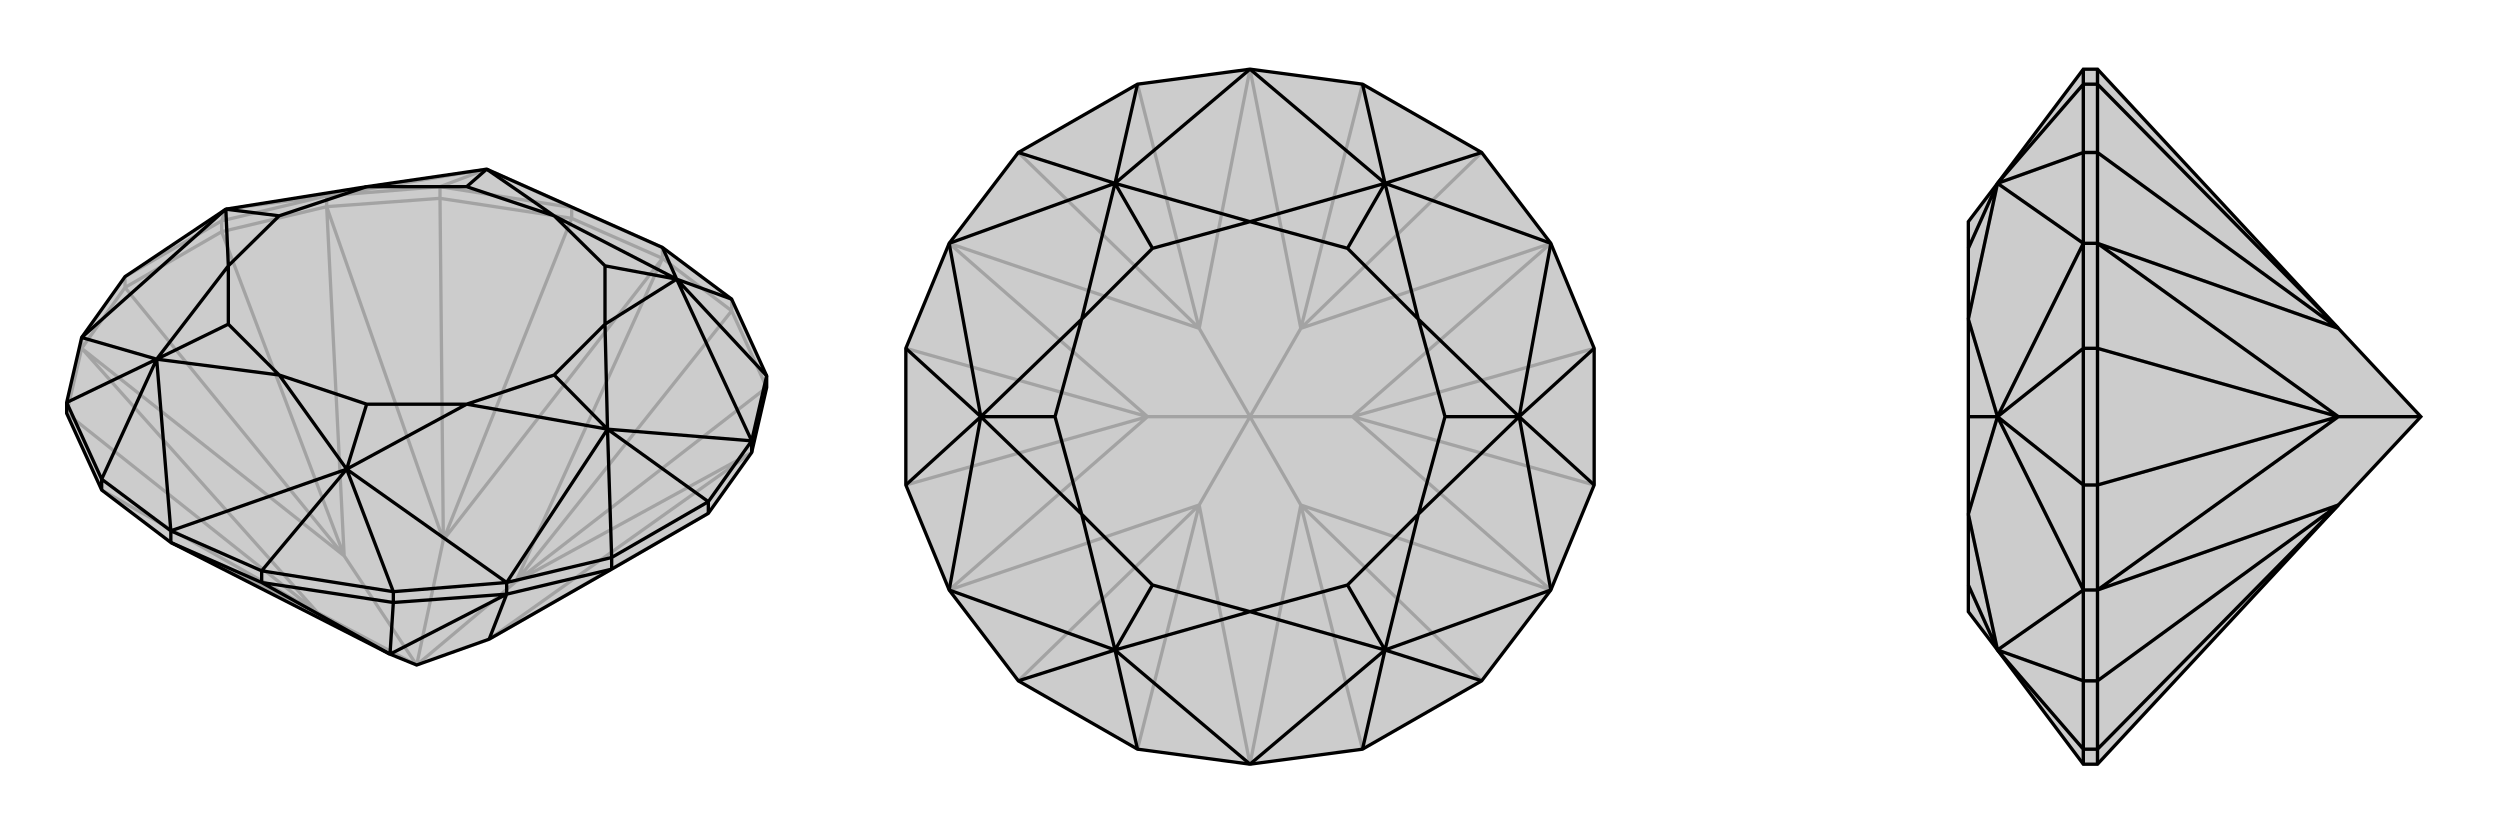
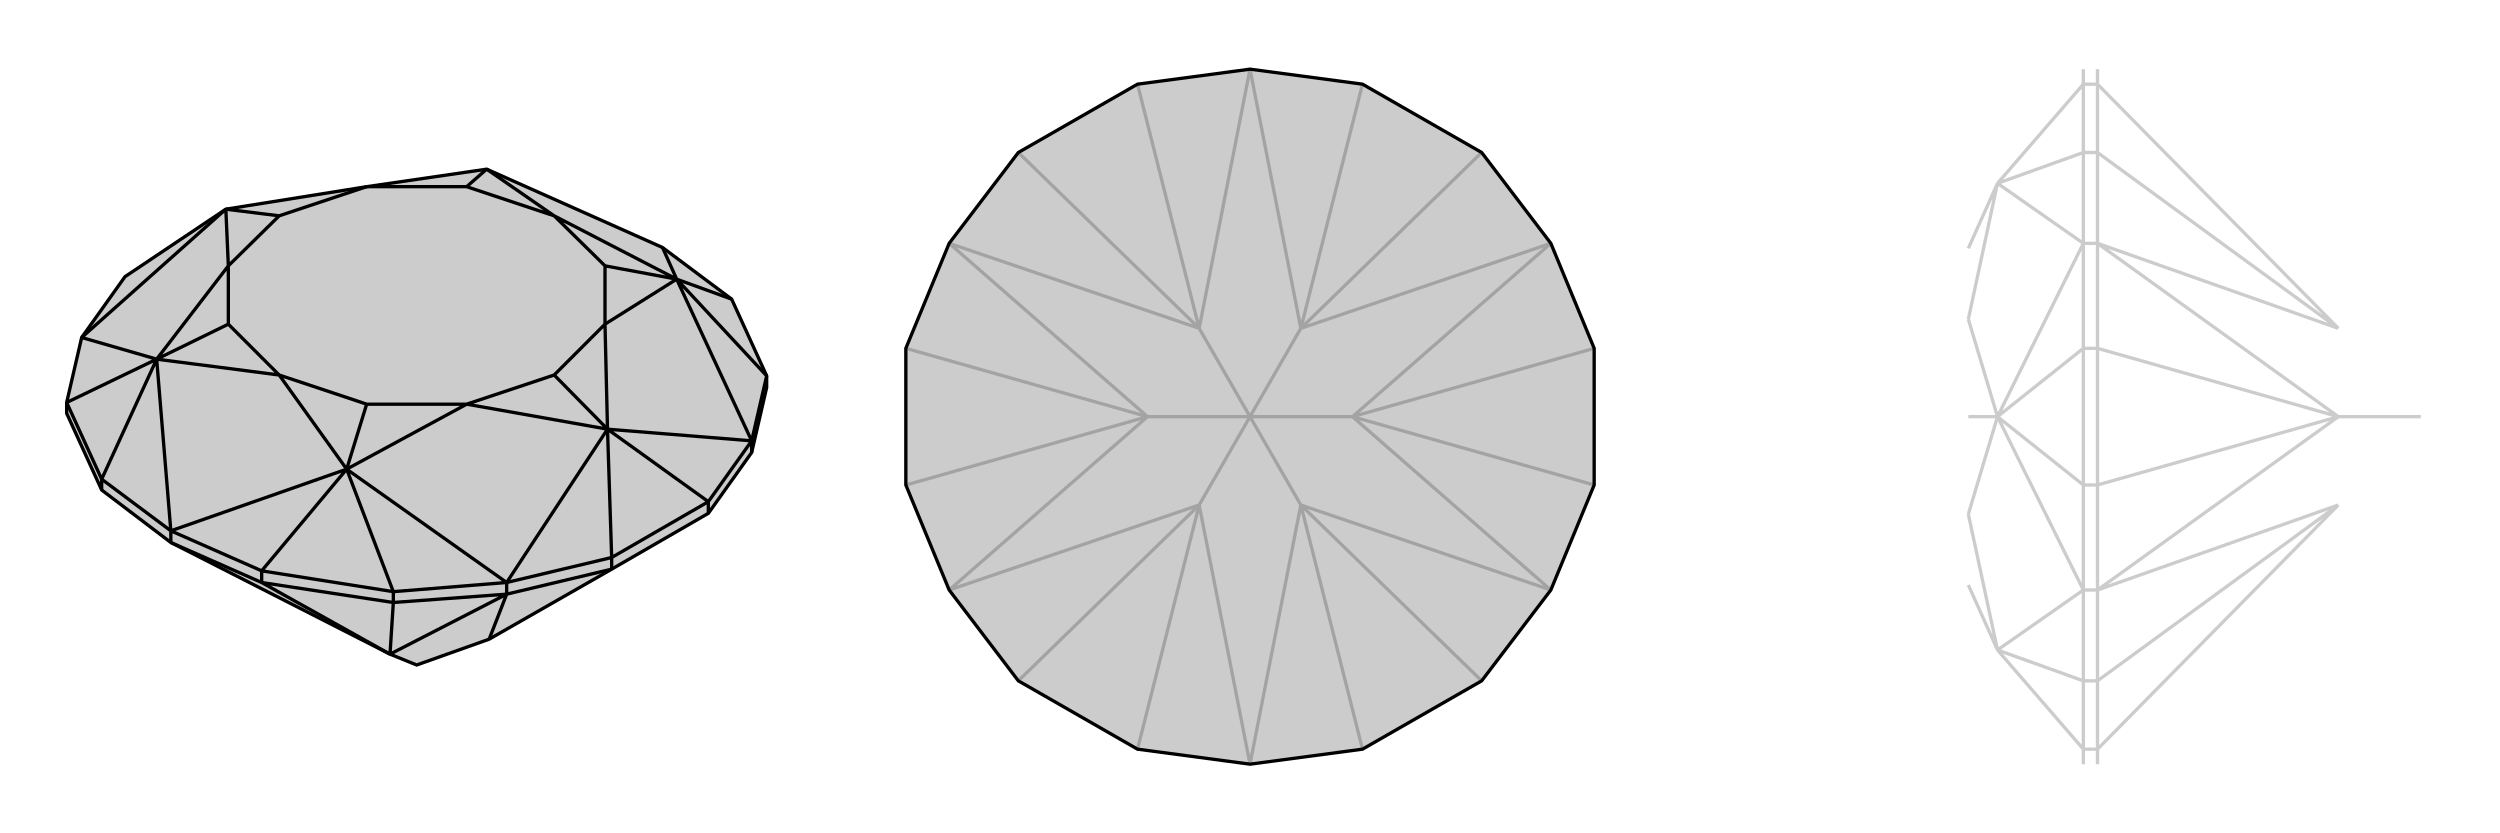
<svg xmlns="http://www.w3.org/2000/svg" viewBox="0 0 3000 1000">
  <g stroke="currentColor" stroke-width="4" fill="none" transform="translate(0 -33)">
    <path fill="currentColor" stroke="none" fill-opacity=".2" d="M795,330L878,392L920,484L920,498L902,576L850,649L734,716L587,800L500,831L468,818L205,684L122,621L80,529L80,516L98,438L150,365L271,284L440,257L584,236z" />
-     <path stroke-opacity=".2" d="M584,236L392,268M392,268L271,284M584,236L686,282M584,236L528,257M271,284L266,298M500,831L381,768M500,831L413,700M500,831L532,681M500,831L619,731M381,768L205,684M381,768L98,451M413,700L98,451M413,700L392,281M532,681L392,281M532,681L795,343M795,343L619,731M619,731L902,576M587,800L902,576M381,768L122,621M381,768L80,529M413,700L150,378M413,700L266,311M532,681L528,271M532,681L686,295M619,731L878,406M619,731L920,498M587,800L850,649M98,451L80,529M98,451L150,378M98,438L98,451M150,365L266,298M150,378L266,311M150,365L150,378M392,268L266,298M392,281L266,311M266,298L266,311M392,268L528,257M392,281L528,271M392,268L392,281M528,257L686,282M528,271L686,295M528,257L528,271M795,330L686,282M795,343L686,295M686,282L686,295M795,343L878,406M795,330L795,343M878,406L920,498M878,392L878,406" />
    <path d="M795,330L878,392L920,484L920,498L902,576L850,649L734,716L587,800L500,831L468,818L205,684L122,621L80,529L80,516L98,438L150,365L271,284L440,257L584,236z" />
    <path d="M271,284L98,438M188,464L98,438M188,464L205,670M205,670L416,596M416,596L608,732M729,548L608,732M729,548L902,562M812,368L902,562M812,368L795,330M188,464L80,516M188,464L122,608M416,596L314,718M416,596L472,743M729,548L734,702M729,548L850,635M812,368L920,484M812,368L878,392M584,236L665,292M584,236L560,257M271,284L274,352M271,284L335,292M188,464L274,352M188,464L335,483M188,464L274,422M416,596L335,483M416,596L560,518M416,596L440,518M729,548L560,518M729,548L726,422M729,548L665,483M812,368L726,422M812,368L665,292M812,368L726,352M665,292L560,257M440,257L560,257M440,257L335,292M274,352L335,292M274,352L274,422M335,483L274,422M335,483L440,518M560,518L440,518M560,518L665,483M726,422L665,483M726,422L726,352M665,292L726,352M587,800L608,746M468,818L608,746M468,818L472,756M468,818L314,732M205,670L122,608M122,608L80,516M122,608L122,621M902,562L920,484M902,562L850,635M902,562L902,576M850,635L734,702M850,635L850,649M608,732L734,702M608,746L734,716M734,702L734,716M608,732L472,743M608,746L472,756M608,732L608,746M472,743L314,718M472,756L314,732M472,743L472,756M205,670L314,718M205,684L314,732M205,670L205,684M314,718L314,732" />
  </g>
  <g stroke="currentColor" stroke-width="4" fill="none" transform="translate(1000 0)">
    <path fill="currentColor" stroke="none" fill-opacity=".2" d="M365,899L222,817L139,708L87,582L87,418L139,292L222,183L365,101L500,83L635,101L778,183L861,292L913,418L913,582L861,708L778,817L635,899L500,917z" />
    <path stroke-opacity=".2" d="M500,500L439,606M500,500L377,500M500,500L439,394M500,500L561,394M500,500L561,606M500,500L623,500M439,606L500,917M439,606L139,708M377,500L139,708M377,500L139,292M439,394L139,292M439,394L500,83M500,83L561,394M561,394L861,292M623,500L861,292M623,500L861,708M561,606L861,708M561,606L500,917M439,606L365,899M439,606L222,817M377,500L87,582M377,500L87,418M439,394L222,183M439,394L365,101M561,394L635,101M561,394L778,183M623,500L913,418M623,500L913,582M561,606L778,817M561,606L635,899" />
    <path d="M365,899L222,817L139,708L87,582L87,418L139,292L222,183L365,101L500,83L635,101L778,183L861,292L913,418L913,582L861,708L778,817L635,899L500,917z" />
-     <path d="M338,220L500,83M338,220L139,292M139,292L177,500M177,500L139,708M338,780L139,708M338,780L500,917M500,917L662,780M662,780L861,708M823,500L861,708M823,500L861,292M662,220L861,292M662,220L500,83M338,220L365,101M338,220L222,183M177,500L87,418M177,500L87,582M338,780L222,817M338,780L365,899M662,780L635,899M662,780L778,817M823,500L913,582M823,500L913,418M662,220L778,183M662,220L635,101M338,220L500,266M338,220L298,383M338,220L383,298M177,500L298,383M177,500L298,617M177,500L266,500M338,780L298,617M338,780L500,734M338,780L383,702M662,780L500,734M662,780L702,617M662,780L617,702M823,500L702,617M823,500L702,383M823,500L734,500M662,220L702,383M662,220L500,266M662,220L617,298M500,266L383,298M298,383L383,298M298,383L266,500M298,617L266,500M298,617L383,702M500,734L383,702M500,734L617,702M702,617L617,702M702,617L734,500M702,383L734,500M702,383L617,298M500,266L617,298" />
  </g>
  <g stroke="currentColor" stroke-width="4" fill="none" transform="translate(2000 0)">
-     <path fill="currentColor" stroke="none" fill-opacity=".2" d="M397,780L362,734L362,702L362,617L362,500L362,383L362,298L362,266L397,220L500,83L517,83L806,394L905,500L806,606L517,917L500,917z" />
    <path stroke-opacity=".2" d="M397,220L500,292M500,292L397,500M397,500L500,708M397,780L500,708M397,220L500,101M397,220L500,183M397,500L500,418M397,500L500,582M397,780L500,817M397,780L500,899M397,220L362,383M397,220L362,298M397,500L362,383M397,500L362,617M397,500L362,500M397,780L362,617M397,780L362,702M905,500L806,500M806,606L517,708M806,500L517,708M806,500L517,292M806,394L517,292M806,606L517,899M806,606L517,817M806,500L517,582M806,500L517,418M806,394L517,183M806,394L517,101M500,917L500,899M517,917L517,899M500,899L500,817M517,899L517,817M500,899L517,899M500,708L500,817M517,708L517,817M500,817L517,817M500,708L500,582M517,708L517,582M500,708L517,708M500,582L500,418M517,582L517,418M500,582L517,582M500,292L500,418M517,292L517,418M500,418L517,418M500,292L500,183M517,292L517,183M500,292L517,292M500,183L500,101M517,183L517,101M500,183L517,183M500,83L500,101M517,83L517,101M500,101L517,101" />
-     <path d="M397,780L362,734L362,702L362,617L362,500L362,383L362,298L362,266L397,220L500,83L517,83L806,394L905,500L806,606L517,917L500,917z" />
-     <path d="M397,780L500,708M397,500L500,708M397,500L500,292M397,220L500,292M397,780L500,899M397,780L500,817M397,500L500,582M397,500L500,418M397,220L500,183M397,220L500,101M397,780L362,617M397,780L362,702M397,500L362,617M397,500L362,383M397,500L362,500M397,220L362,383M397,220L362,298M905,500L806,500M806,394L517,292M806,500L517,292M806,500L517,708M806,606L517,708M806,394L517,101M806,394L517,183M806,500L517,418M806,500L517,582M806,606L517,817M806,606L517,899M500,83L500,101M517,83L517,101M500,101L500,183M517,101L517,183M500,101L517,101M500,292L500,183M517,292L517,183M500,183L517,183M500,292L500,418M517,292L517,418M500,292L517,292M500,418L500,582M517,418L517,582M500,418L517,418M500,708L500,582M517,708L517,582M500,582L517,582M500,708L500,817M517,708L517,817M500,708L517,708M500,817L500,899M517,817L517,899M500,817L517,817M500,917L500,899M517,917L517,899M500,899L517,899" />
  </g>
</svg>